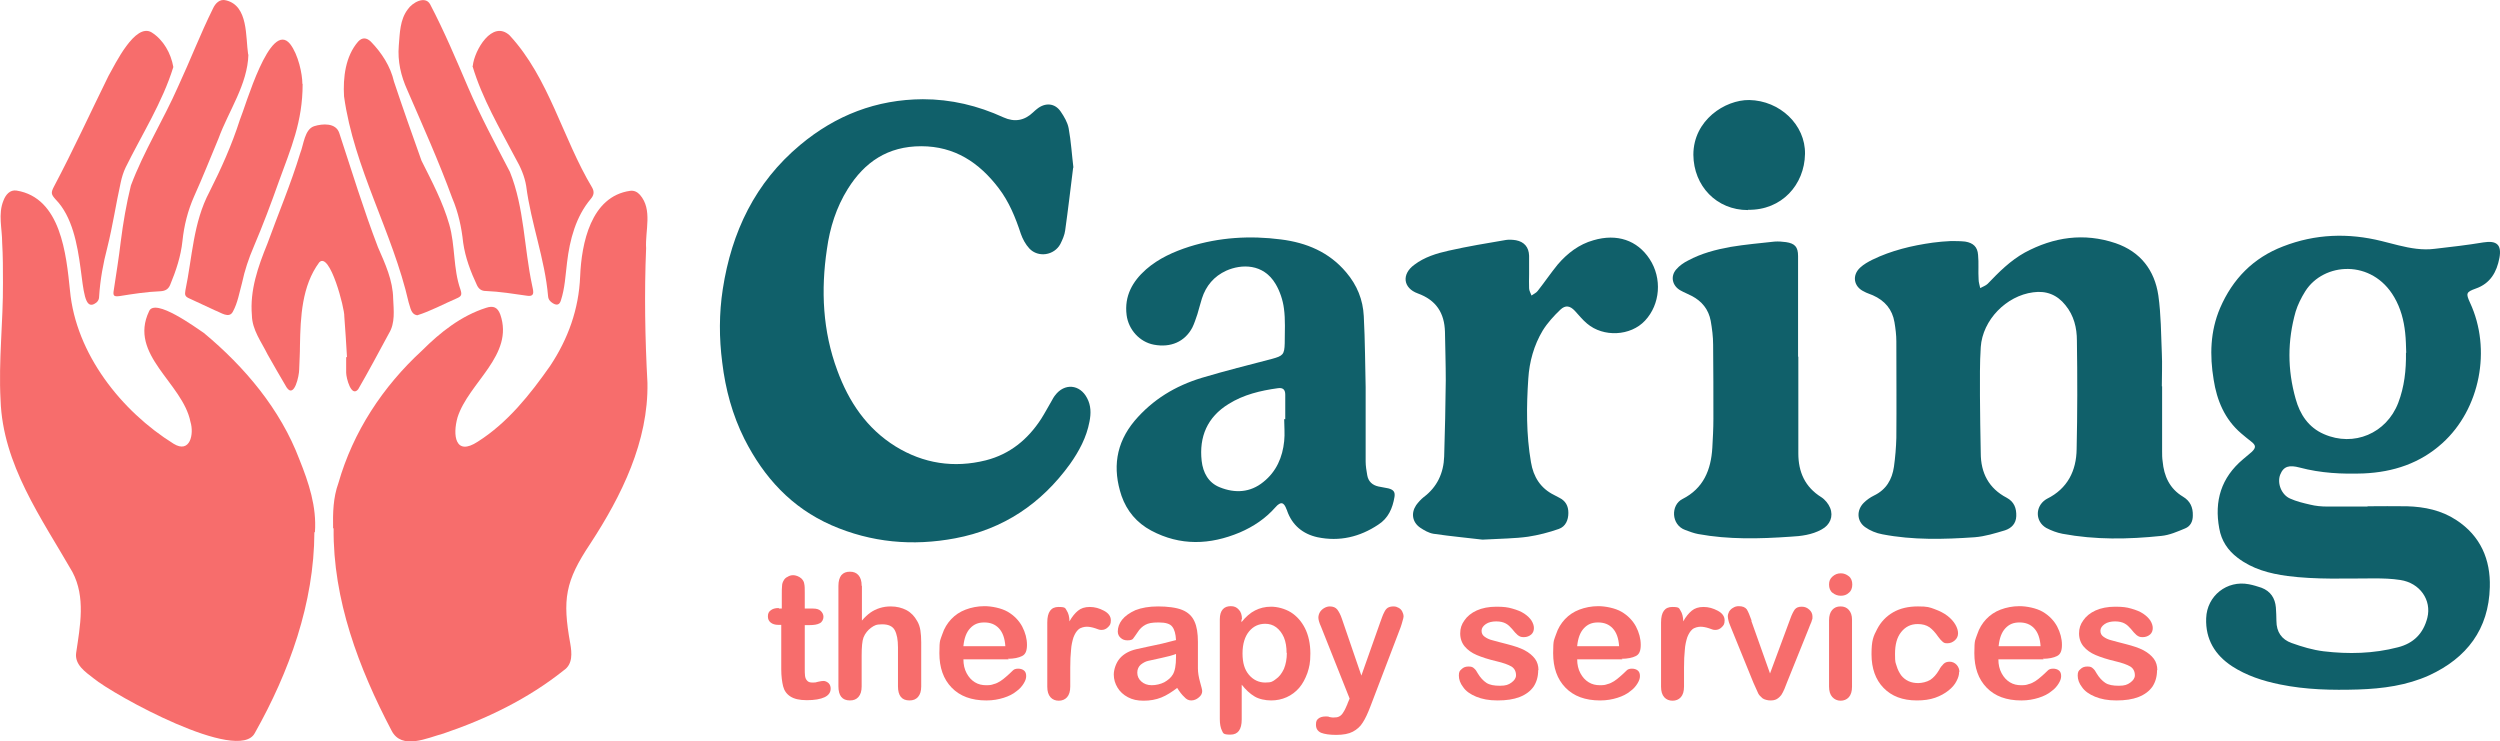
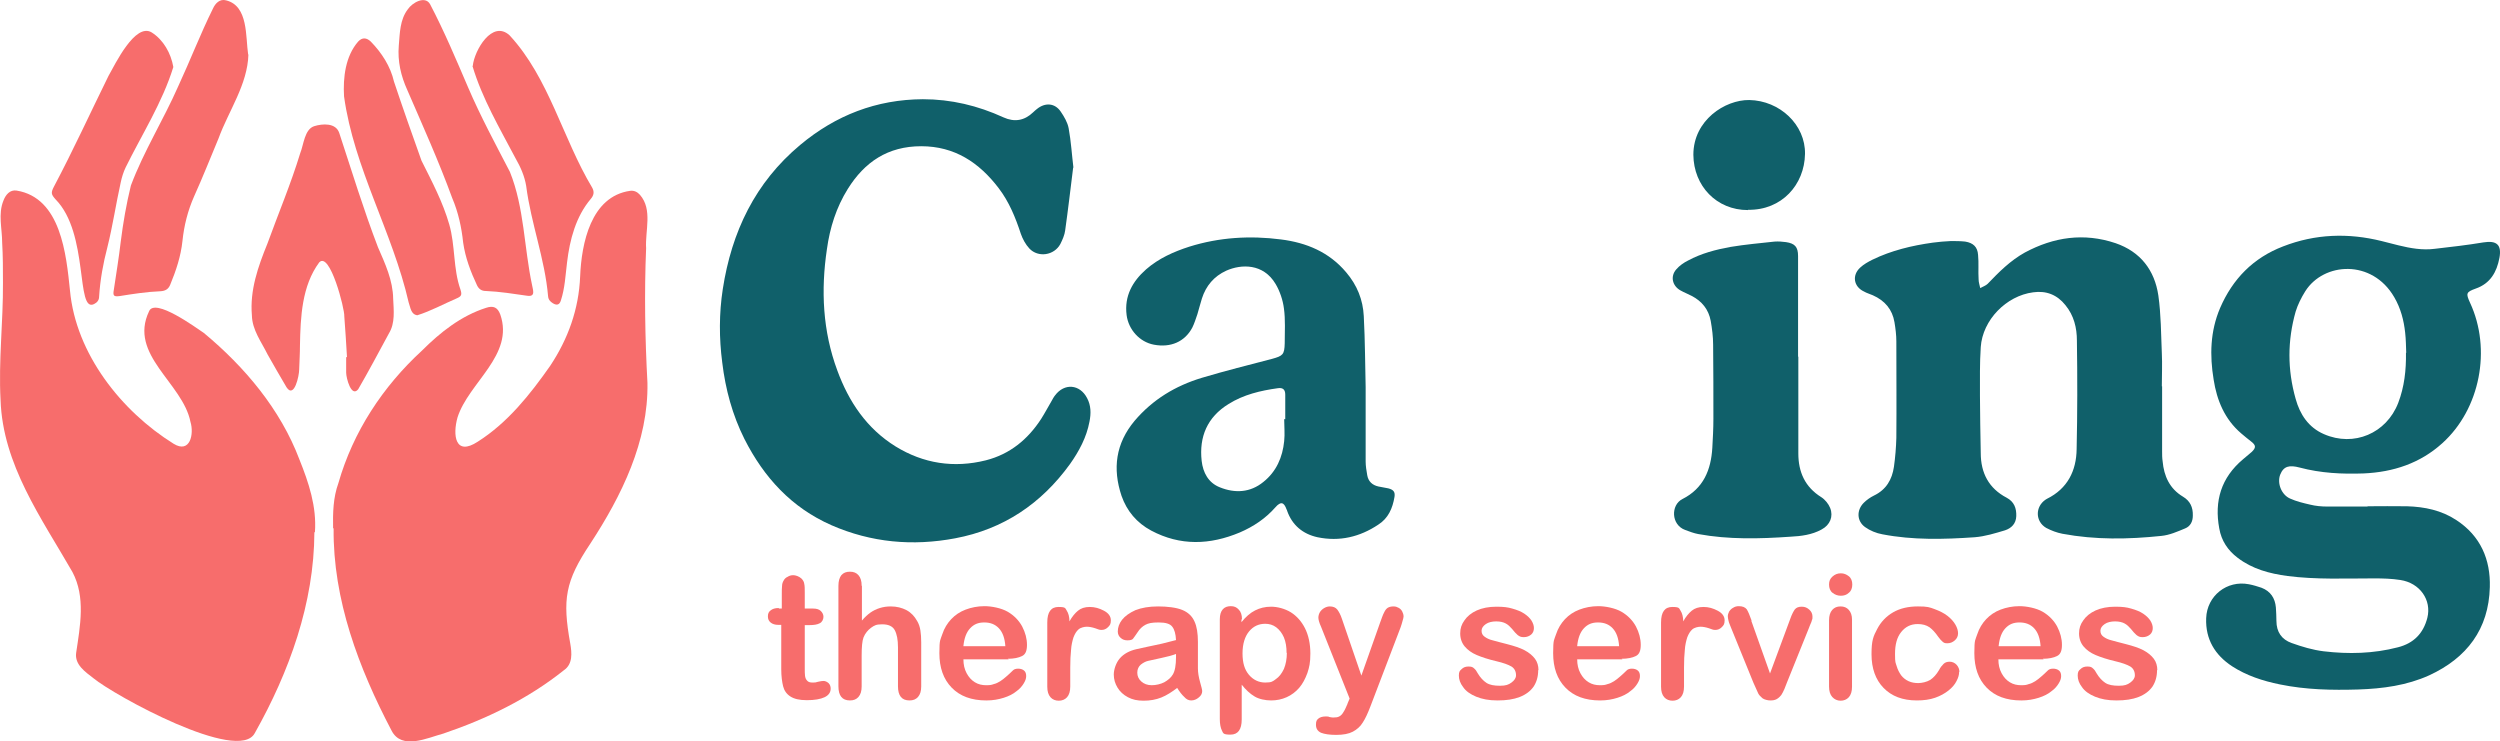
<svg xmlns="http://www.w3.org/2000/svg" id="Layer_1" viewBox="0 0 936.02 277.6">
  <defs>
    <style>.cls-1{fill:#10606a;}.cls-2{fill:#f76d6c;}</style>
  </defs>
  <path class="cls-2" d="M124.71,197.85c-.1-5.8,0-11.5,2-17,5.5-19.2,16.6-36.1,31.3-49.6,6.8-6.8,14.6-13,24-16,2.7-.9,4.3-.2,5.3,2.5,5.3,15.2-11.8,25.4-16,38.5-1.9,6.7-.9,14.7,7.6,9.1,11.2-7.1,19.6-17.7,27.1-28.4,6.7-10.1,10.7-21.2,11.2-33.4.5-12.4,4-30,18.7-32.1,1.5-.2,2.7.4,3.7,1.5,4.8,5.5,1.9,13.4,2.3,20-.7,16.8-.4,33.7.5,50.4.4,21.9-9.7,42.3-21.4,60.2-9.4,14.1-10.5,20.8-7.5,37.4.6,3.5,1,7.7-2.4,10-13.4,10.7-28.9,18.2-45.1,23.7-6,1.6-15.6,6.3-19.4-1.1-12.3-23.4-22-49.1-21.7-75.8l-.2.1Z" />
  <path class="cls-2" d="M117.71,199.25c-.1,26.6-9.4,52.3-22.3,75.2-6,11.6-52.8-14.2-60.4-20.5-3.1-2.4-7.1-5.1-6.5-9.5,1.5-10.1,3.6-20.9-1.4-30.3C15.51,193.95,1.01,173.95.21,149.75c-.8-14.6,1-29.2.9-43.9,0-5,0-10-.3-15,0-5.3-1.6-10.7.5-15.8.8-2.1,2.4-4.1,4.9-3.7,16.6,2.7,18.6,23.9,20,37.5,2.2,23.6,19.2,45.1,38.8,57.3,6.2,3.8,7.7-3.7,6.3-8.2-2.9-14.6-23.3-25.1-15.5-41.4,2.1-5.2,17.5,6.1,20.5,8.1,15.3,12.7,28.7,28.6,35.8,47.4,3.5,8.7,6.5,17.7,5.8,27.2h-.2Z" />
  <path class="cls-2" d="M129.91,133.65c-.3-5.1-.6-10.1-1-15.2.2-2.7-5.4-24.5-9.4-20.2-6.5,8.8-7,20.4-7.2,31,0,3.1-.2,6.2-.3,9.2,0,2.1-1.8,10.9-4.7,6.6-2.4-4.1-4.8-8.2-7.1-12.3-2.3-4.7-5.8-9.2-5.9-14.7-.8-9.4,2.3-18.2,5.8-26.8,4.1-11.3,8.8-22.4,12.3-33.9,1.3-3.2,1.6-8.9,5.2-10.1,3.2-1,8.1-1.3,9.4,2.5,4.7,14.3,9.1,28.7,14.5,42.8,2.7,6.2,5.6,12.4,5.7,19.3.2,4.4.8,9.1-1.6,13-3.8,7-7.5,14-11.5,20.9-2.6,3.2-4.5-4.3-4.5-6.2v-5.8h.1l.2-.1Z" />
  <path class="cls-2" d="M93.01,20.35c-.3,11.3-7.4,21.1-11.2,31.5-3,7.2-5.9,14.5-9.1,21.6-2.4,5.4-3.8,11-4.4,16.8-.6,5.7-2.4,11.1-4.6,16.4-.7,1.7-1.9,2.3-3.7,2.4-5.1.2-10.2,1-15.2,1.8-2.2.3-2.6-.1-2.2-2.3.9-6,1.9-12.1,2.6-18.1.9-7.1,2.1-14.1,3.8-21,4.8-12.8,12.2-24.6,17.7-37.1,4.5-9.7,8.3-19.6,13-29.1.9-2,2.6-3.8,5-3.1,8.3,2.1,7.2,13.6,8.2,20.3l.1-.1Z" />
  <path class="cls-2" d="M197.51,110.75c-4.9-.7-10.5-1.6-15.6-1.8-1.6,0-2.6-.7-3.3-2.1-2.4-5.1-4.4-10.4-5.2-16-.6-5.7-1.8-11.3-4.1-16.7-5-13.7-11-27-16.8-40.4-2.4-5.3-3.7-10.8-3.2-16.7.4-4.7.4-9.7,3.4-13.6,1.6-2.4,6.4-5.2,8.3-1.9,5.3,10.1,9.8,20.8,14.3,31.3,4.6,10.7,10.2,21.1,15.6,31.5,5.4,13.4,5.3,28.4,8.3,42.4.3,1.8,1.4,4.4-1.7,4Z" />
  <path class="cls-2" d="M156.31,118.05c-2.5-.3-2.6-2.9-3.3-4.8-6-26.3-20.5-50.3-24.2-77.2-.4-7,.5-15,5.3-20.5,1.5-1.6,3.1-1.5,4.7,0,4.1,4.2,7.4,9.3,8.7,15,3.3,9.9,6.8,19.8,10.3,29.6,3.9,7.8,8,15.5,10.4,23.9,2.3,8,1.4,16.5,4.2,24.4.6,1.9.4,2.5-1.5,3.3-4.9,2.1-9.6,4.7-14.7,6.3h.1Z" />
-   <path class="cls-2" d="M113.31,31.45c0,14.2-4.4,24.1-8.9,36.5-2.9,8.2-6,16.4-9.4,24.4-1.9,4.4-3.4,8.9-4.4,13.6-1,3.6-1.6,7.4-3.4,10.7-1.4,2.8-4.6.3-6.6-.4-3.2-1.5-6.4-3-9.7-4.5-1.6-.7-1.8-1.3-1.5-3,2.6-12.5,2.9-25.4,9-36.9,4.4-8.7,8.4-17.6,11.4-27,2.1-4.9,11.3-37.6,18.8-28.4,3.1,4,4.6,11.3,4.6,14.9l.1.1Z" />
  <path class="cls-2" d="M177.01,24.65c.6-5.8,7.3-17.4,13.8-11.4,14.8,16,19.8,38.5,30.9,57,.9,1.6.6,2.9-.5,4.2-5.6,6.6-7.9,15.3-8.9,23.8-.6,4.8-.8,9.6-2.3,14.2-.5,1.7-1.5,2-3,1.1-1-.6-1.7-1.4-1.8-2.6-1.2-14-6.4-27.3-8.2-41.3-.6-3.7-2.1-7.1-4-10.4-5.9-11.2-12.5-22.4-16.1-34.5l.1-.1Z" />
  <path class="cls-2" d="M64.91,25.05c-4.1,13.3-11.8,25.3-17.9,37.7-.8,1.7-1.4,3.6-1.8,5.5-1.8,8.1-3,16.3-5,24.3-1.6,6.1-2.7,12.2-3.1,18.5,0,1.3-.7,2.2-1.9,2.8-6.9,3.4-1.8-26.4-14.4-39.2-1.7-1.9-1.8-2.5-.6-4.8,7.2-13.6,13.6-27.6,20.4-41.4,2.5-4.4,10-20.1,16.2-16.3,4.4,2.8,7.2,7.8,8.1,13v-.1Z" />
  <path class="cls-1" d="M886.41,189.55c4.9,0,9.9-.1,14.8,0,6.6.2,12.9,1.5,18.5,5.2,9,5.9,12.8,14.7,12.5,25.1-.4,15.7-8.6,26.5-22.7,33-8.4,3.8-17.4,5-26.6,5.3-9.8.3-19.6.1-29.3-1.9-6.4-1.3-12.5-3.3-17.9-6.8-6.4-4.2-10-10.1-9.7-18,.3-8.4,7.8-14.3,16-12.7,1.6.3,3.2.8,4.7,1.3,3.4,1.3,5.1,3.9,5.4,7.4.1,1.7.2,3.4.2,5,0,4.2,2,7,5.7,8.3,3.9,1.4,7.9,2.6,12,3.1,9.3,1.1,18.6.9,27.8-1.5,5.9-1.5,9.5-5.2,11-11,1.7-6.7-2.8-13.1-10.1-14.2-3.2-.5-6.5-.6-9.7-.6-10.9,0-21.8.5-32.6-.9-6.7-.9-13.1-2.6-18.6-6.8-3.7-2.8-6.1-6.4-6.9-11-1.9-10.3.7-19,8.9-25.9,1.1-.9,2.1-1.8,3.2-2.7,1.7-1.6,1.7-2.5-.1-3.9-1.3-1-2.5-2-3.8-3.1-6.2-5.3-9.1-12.4-10.3-20.1-1.5-9.1-1.3-18.1,2.4-26.8,4.7-10.9,12.4-18.8,23.6-23.1,12.1-4.7,24.4-5.1,36.9-2,2.1.5,4.2,1.1,6.3,1.6,4.5,1.1,9,1.9,13.6,1.3,6.1-.7,12.2-1.4,18.2-2.4,5-.8,6.9.9,6,5.8-1,5.3-3.4,9.6-8.9,11.5-3.6,1.3-3.7,1.8-2.1,5.3,8.1,17.4,3.8,39.8-10.4,52.6-8.3,7.5-18.3,10.8-29.4,11.3-8.1.3-16.1-.1-24-2.2-3.8-1-6-.6-7.3,2.7-1.2,3.2.5,7.5,3.7,8.9,2.4,1.1,5,1.7,7.6,2.3,2,.5,4.2.7,6.3.7h15.2v-.3l-.1.2ZM900.91,132.15c-.1-2.5-.1-5-.4-7.6-.5-4.7-1.7-9.2-4.1-13.3-8.3-14.3-26.4-13.1-33.3-2.2-1.5,2.4-2.8,5-3.6,7.6-3.1,10.9-3.1,21.8,0,32.7,1.6,5.8,4.8,10.7,10.6,13.2,11.2,4.9,23.4-.3,27.8-11.7,2.3-6,3-12.3,2.9-18.8l.1.1Z" />
  <path class="cls-1" d="M401.81,62.65c-1,8-1.9,15.8-3,23.6-.2,1.7-1,3.5-1.8,5.1-2.3,4.3-8.3,5.2-11.6,1.7-1.4-1.5-2.5-3.5-3.2-5.5-2-6.1-4.4-12-8.3-17.1-7.3-9.6-16.5-15.7-29-15.7s-21.2,5.9-27.5,16c-4.3,6.9-6.7,14.5-7.8,22.5-2.3,15.4-1.6,30.7,3.9,45.5,4.3,11.7,11,21.7,21.8,28.4,10.4,6.4,21.8,8.2,33.8,5.2,9-2.3,15.7-7.8,20.7-15.5,1.4-2.2,2.6-4.5,3.9-6.7.4-.7.8-1.5,1.3-2.1,3.5-4.7,9.3-4.2,12,1,1.5,2.8,1.5,5.8.9,8.8-1.1,5.9-3.9,11.1-7.3,15.9-10.7,14.8-24.9,24.4-43,27.8-15.9,3-31.4,1.6-46.3-4.9-15-6.6-25.3-17.9-32.6-32.3-4.5-9-7.1-18.6-8.3-28.6-1.2-9.2-1.2-18.4.2-27.5,3.3-21.4,12.1-39.9,29-54,13.3-11.1,28.5-17,45.9-17.1,10.6,0,20.6,2.4,30.2,6.8,4.13,1.87,7.83,1.23,11.1-1.9.5-.5,1-.9,1.5-1.3,3-2.4,6.6-2.2,8.8,1,1.3,1.9,2.6,4.1,3,6.3.9,4.9,1.2,10,1.8,14.9l-.1-.3Z" />
  <path class="cls-1" d="M809.51,144.65v24.3c0,1.3,0,2.5.2,3.8.5,5.5,2.6,10.2,7.6,13.2,2.7,1.6,3.8,4,3.7,7.1,0,2.2-.9,4-2.9,4.8-2.9,1.2-5.8,2.5-8.9,2.8-12.4,1.3-24.7,1.5-37-.8-2.1-.4-4.2-1.2-6.1-2.2-4.1-2.4-4.2-7.9-.2-10.6.1-.1.3-.2.5-.3,7.7-3.8,11-10.5,11.1-18.6.3-13.5.3-27.1.1-40.6,0-4.8-1.1-9.4-4.3-13.3-3.1-3.9-7.2-5.5-12.1-4.8-10,1.3-18.9,10.3-19.6,20.5-.4,6-.3,12.1-.3,18.2,0,7.2.2,14.3.3,21.5,0,7.4,3,13.2,9.7,16.7,2.8,1.5,3.7,3.9,3.6,6.9-.1,2.8-1.8,4.5-4.2,5.3-3.7,1.1-7.5,2.3-11.4,2.6-11.5.8-23.1,1.1-34.5-1.1-2.3-.4-4.7-1.4-6.5-2.7-3.2-2.3-3.2-6.4-.5-9.1,1.1-1.1,2.4-2,3.8-2.7,4.6-2.2,6.8-6,7.5-10.8.5-3.6.8-7.2.9-10.8.1-12,0-24,0-36.1,0-2.4-.3-4.8-.7-7.2-.8-4.8-3.6-8.1-8.1-10.1-1.1-.5-2.3-.8-3.3-1.4-3.9-1.8-4.6-6.1-1.4-9,1.3-1.2,2.9-2.1,4.5-2.9,7.2-3.5,14.8-5.3,22.6-6.4,2.3-.3,4.5-.5,6.8-.6,1.8,0,3.6,0,5.4.2,3,.5,4.6,2,4.8,5,.3,3,0,6.1.2,9.2,0,1.1.4,2.1.6,3.2.9-.5,2.1-.9,2.8-1.6,4.2-4.4,8.5-8.7,13.9-11.7,10.8-5.8,22.1-7.5,34-3.5,9.3,3.2,14.6,10.1,16,19.6,1,7.1,1,14.4,1.3,21.6.2,4.1,0,8.3,0,12.4h.2-.1Z" />
  <path class="cls-1" d="M511.31,144.95v27.8c0,1.7.3,3.5.6,5.2.4,2.3,1.9,3.7,4.2,4.2,1.2.3,2.5.4,3.7.7,1.9.5,2.6,1.3,2.3,3.2-.7,4.2-2.3,8-6.1,10.4-6.9,4.6-14.5,6.4-22.7,4.7-5.5-1.2-9.5-4.5-11.4-9.9,0-.2-.1-.3-.2-.5-1-2.8-2.2-3.1-4.2-.8-3.7,4.2-8.2,7.2-13.3,9.4-11.2,4.7-22.3,5.1-33.2-.7-5.4-2.9-9.1-7.3-11.1-13-3.4-10.2-2.2-19.6,4.9-28.1,6.8-8,15.3-13.1,25.2-16.1,8.7-2.6,17.5-4.8,26.3-7.1,4-1.1,4.6-1.6,4.7-5.8,0-4.4.3-8.8-.3-13.1-.4-3.1-1.5-6.4-3.1-9.1-4.6-7.8-12.9-7.5-18.5-5-4.6,2.1-7.6,5.7-9.1,10.4-.6,1.9-1.1,3.9-1.7,5.9-.6,1.7-1.1,3.4-1.9,5-2.8,5.3-8.1,7.6-14.4,6.4-5.3-1-9.5-5.6-10.2-11.1-.9-7.1,2.2-12.6,7.3-17.1,4.7-4.1,10.3-6.6,16.2-8.5,11.2-3.5,22.7-4.2,34.3-2.7,9.5,1.2,18,4.7,24.4,12.3,4.1,4.8,6.3,10.3,6.6,16.4.5,9.4.5,18.7.7,26.6h0ZM480.91,156.95h.3v-9.2c0-1.9-.9-2.7-2.8-2.4-6.5.9-12.8,2.4-18.4,5.9-8,4.9-11.1,12.3-10.1,21.3.5,4.4,2.5,8.2,6.8,9.9,5.7,2.3,11.4,2,16.3-2,4.9-3.9,7.2-9.3,7.8-15.3.3-2.7,0-5.5,0-8.3l.1.1Z" />
-   <path class="cls-1" d="M555.11,202.05c-4.8-.6-11.6-1.2-18.4-2.2-1.8-.3-3.5-1.3-5-2.3-2.9-2-3.5-5.4-1.5-8.4.8-1.1,1.8-2.2,2.8-3,5.1-3.8,7.5-9.1,7.7-15.2.3-9.5.5-19,.6-28.5,0-6.1-.2-12.1-.3-18.2-.2-7.1-3.3-11.9-10.2-14.4-5.5-2-6.1-7.2-1.3-10.7,3.8-2.9,8.4-4.3,12.9-5.3,7.1-1.6,14.3-2.8,21.4-4,1.2-.2,2.5-.1,3.8.1,3.1.6,4.8,2.6,4.9,5.8v7c0,1.7-.1,3.5,0,5.2,0,.9.6,1.8.9,2.7.8-.6,1.8-1,2.3-1.7,2.6-3.3,4.9-6.7,7.5-9.9,3.6-4.2,8-7.6,13.4-9.1,8.8-2.6,16.4,0,21,7,4.8,7.3,4,17-1.7,23.1-5.4,5.8-15.6,6.3-21.7,1.1-1.7-1.4-3.1-3.2-4.6-4.8-1.8-1.9-3.5-2.2-5.4-.4-2.4,2.3-4.8,4.9-6.6,7.8-3.3,5.5-5,11.7-5.4,18-.7,10.4-.8,20.9,1,31.3.9,5.5,3.6,9.8,8.7,12.3.6.3,1.3.7,1.9,1,2.4,1.2,3.4,3.1,3.4,5.7s-1,5.1-3.6,6c-3.7,1.3-7.6,2.3-11.5,2.9-5,.7-10.1.7-17.2,1.1h.2Z" />
  <path class="cls-1" d="M673.31,133.55v36.2c0,7,2.5,12.6,8.6,16.4,1.4.9,2.7,2.5,3.3,4,1.3,3.2,0,6.4-3.2,8.1-3.6,2-7.7,2.5-11.7,2.7-11.5.8-23.1,1.1-34.5-1-1.6-.3-3.2-.9-4.8-1.5-5.4-1.9-5.5-9.4-1.1-11.6,7.9-4,10.7-10.9,11.2-19.2.2-3.6.4-7.2.4-10.8,0-9.3,0-18.5-.1-27.8,0-3-.4-6-.9-8.9-.8-4.3-3.3-7.4-7.2-9.4-1.3-.7-2.7-1.2-4.1-2-3.1-1.7-3.9-5.3-1.6-7.9,1.2-1.4,2.8-2.5,4.4-3.3,5-2.7,10.4-4.1,15.9-5.1,5.4-.9,11-1.4,16.5-2,1.4-.1,2.9,0,4.3.2,3.3.5,4.5,1.8,4.5,5.2v37.7h.1,0Z" />
  <path class="cls-1" d="M654.41,78.65c-11.7,0-20.3-9-20.4-20.7,0-13,11.9-20.6,20.9-20.5,11.5.2,21.1,9.3,20.9,20.2-.2,11.5-8.7,21.1-21.3,20.9l-.1.1Z" />
  <path class="cls-2" d="M291.71,227.85h1v-5.2c0-1.4,0-2.5.1-3.3,0-.8.3-1.5.6-2,.3-.6.8-1.1,1.5-1.4.6-.4,1.3-.6,2.1-.6s2.1.4,3,1.2c.6.6,1,1.2,1.1,2,.2.8.2,1.9.2,3.4v5.9h3.2c1.2,0,2.2.3,2.8.9.6.6,1,1.3,1,2.2s-.5,2-1.4,2.4c-.9.5-2.2.7-4,.7h-1.6v15.9c0,1.4,0,2.4.1,3.1s.3,1.3.8,1.8c.4.5,1.1.7,2,.7s1.2,0,2.1-.3c.9-.2,1.5-.3,2-.3.7,0,1.3.3,1.9.8.6.6.8,1.3.8,2.1,0,1.4-.8,2.5-2.3,3.2s-3.7,1.1-6.6,1.1-4.8-.5-6.2-1.4c-1.4-.9-2.3-2.2-2.7-3.8-.4-1.6-.7-3.8-.7-6.4v-16.6h-1.1c-1.2,0-2.2-.3-2.9-.9-.7-.6-1-1.3-1-2.3s.3-1.7,1-2.2c.7-.6,1.7-.9,3-.9l.2.2Z" />
  <path class="cls-2" d="M322.71,219.45v12.9c1.1-1.3,2.2-2.3,3.2-3s2.2-1.3,3.5-1.7,2.6-.6,4.1-.6c2.2,0,4.2.5,5.9,1.4,1.7.9,3,2.3,4,4.1.6,1,1,2.2,1.2,3.5s.3,2.8.3,4.4v16.6c0,1.7-.4,3-1.2,3.9-.8.9-1.8,1.3-3.2,1.3-2.9,0-4.3-1.8-4.3-5.3v-14.6c0-2.8-.4-4.9-1.2-6.4-.8-1.5-2.4-2.2-4.7-2.2s-2.9.4-4.2,1.3c-1.2.9-2.2,2.1-2.8,3.6-.5,1.3-.7,3.6-.7,6.9v11.5c0,1.7-.4,3-1.2,3.9-.8.9-1.8,1.3-3.2,1.3-2.9,0-4.3-1.8-4.3-5.3v-37.6c0-1.8.4-3.1,1.1-4,.8-.9,1.8-1.3,3.2-1.3s2.4.4,3.2,1.3c.8.9,1.2,2.2,1.2,3.9l.1.2Z" />
  <path class="cls-2" d="M377.71,246.85h-17c0,2,.4,3.7,1.2,5.2.8,1.5,1.8,2.6,3.1,3.4,1.3.8,2.7,1.1,4.2,1.1s2-.1,2.8-.4c.9-.2,1.7-.6,2.5-1.1s1.5-1.1,2.2-1.7c.7-.6,1.6-1.4,2.6-2.4.4-.4,1.1-.6,1.9-.6s1.6.2,2.2.7.8,1.2.8,2.1-.3,1.7-.9,2.7-1.5,2.1-2.8,3c-1.2,1-2.8,1.8-4.7,2.4-1.9.6-4,1-6.5,1-5.6,0-9.9-1.6-13-4.8-3.1-3.2-4.6-7.5-4.6-12.9s.4-4.9,1.1-7.1,1.9-4.1,3.3-5.6c1.5-1.6,3.3-2.8,5.4-3.6s4.5-1.3,7.1-1.3,6.3.7,8.7,2.1c2.4,1.4,4.2,3.3,5.4,5.5,1.2,2.3,1.8,4.6,1.8,6.9s-.6,3.6-1.9,4.2c-1.2.6-3,1-5.3,1l.4.2ZM360.71,241.95h15.7c-.2-3-1-5.2-2.4-6.7s-3.2-2.2-5.5-2.2-3.9.7-5.3,2.2-2.2,3.7-2.5,6.6v.1Z" />
  <path class="cls-2" d="M400.71,249.85v7.2c0,1.8-.4,3.1-1.2,4-.8.9-1.9,1.3-3.1,1.3s-2.3-.4-3.1-1.3c-.8-.9-1.2-2.2-1.2-3.9v-24.1c0-3.9,1.4-5.8,4.2-5.8s2.5.5,3.1,1.4,1,2.3,1,4c1-1.8,2.1-3.1,3.2-4s2.5-1.4,4.4-1.4,3.6.5,5.3,1.4c1.7.9,2.6,2.1,2.6,3.6s-.4,1.9-1.1,2.6c-.7.7-1.5,1-2.4,1s-1.1-.2-2.3-.6c-1.2-.4-2.3-.6-3.2-.6s-2.3.3-3.1,1c-.8.7-1.4,1.7-1.9,3-.4,1.3-.8,2.9-.9,4.7-.2,1.8-.3,4-.3,6.6v-.1Z" />
  <path class="cls-2" d="M440.91,257.45c-2.1,1.6-4.1,2.9-6.1,3.7-2,.8-4.2,1.2-6.6,1.2s-4.2-.4-5.9-1.3-3-2.1-3.9-3.6-1.4-3.1-1.4-4.9.8-4.4,2.3-6.1c1.5-1.7,3.6-2.8,6.2-3.4.6-.1,1.9-.4,4.1-.9,2.2-.4,4-.9,5.6-1.2,1.6-.4,3.2-.8,5.1-1.3-.1-2.3-.6-4-1.4-5-.8-1.1-2.5-1.6-5.1-1.6s-3.9.3-5,.9c-1.1.6-2.1,1.5-2.9,2.8-.8,1.2-1.4,2-1.7,2.4-.3.4-1,.6-2.1.6s-1.8-.3-2.5-.9c-.7-.6-1.1-1.4-1.1-2.4,0-1.5.5-3,1.6-4.4s2.8-2.6,5-3.6c2.3-.9,5.1-1.4,8.5-1.4s6.8.4,9,1.3c2.2.9,3.7,2.3,4.6,4.3.9,1.9,1.3,4.5,1.3,7.7v9.9c0,1.6.3,3.3.8,5.1.5,1.8.8,2.9.8,3.4,0,.9-.4,1.7-1.3,2.4-.8.7-1.8,1.1-2.8,1.1s-1.8-.4-2.6-1.3c-.9-.8-1.8-2-2.8-3.6l.3.1ZM440.31,244.85c-1.3.5-3.1,1-5.5,1.5s-4.1.9-5,1.1c-.9.2-1.8.7-2.7,1.4-.8.7-1.3,1.7-1.3,3s.5,2.4,1.5,3.3,2.3,1.4,3.9,1.4,3.3-.4,4.7-1.1c1.4-.8,2.5-1.7,3.2-2.9.8-1.3,1.2-3.5,1.2-6.5v-1.2h0Z" />
  <path class="cls-2" d="M464.81,231.95v1c1.6-2,3.3-3.5,5.1-4.4,1.8-.9,3.7-1.4,6-1.4s5.1.7,7.4,2.1c2.2,1.4,4,3.4,5.3,6s2,5.8,2,9.4-.4,5.1-1.1,7.3c-.8,2.2-1.8,4.1-3.1,5.6-1.3,1.5-2.9,2.7-4.7,3.5-1.8.8-3.7,1.2-5.8,1.2s-4.6-.5-6.2-1.5c-1.7-1-3.3-2.5-4.8-4.4v13c0,3.8-1.4,5.7-4.2,5.7s-2.7-.5-3.2-1.5-.8-2.4-.8-4.3v-37.4c0-1.7.4-2.9,1.1-3.7s1.7-1.2,3-1.2,2.2.4,3,1.3c.8.8,1.2,2,1.2,3.6l-.2.1ZM481.71,244.55c0-2.3-.3-4.2-1-5.9-.7-1.6-1.7-2.9-2.9-3.8-1.2-.9-2.6-1.3-4.1-1.3-2.4,0-4.4.9-6,2.8-1.6,1.9-2.5,4.7-2.5,8.3s.8,6.1,2.4,8,3.7,2.9,6.1,2.9,2.8-.4,4-1.3c1.2-.8,2.2-2.1,3-3.8.7-1.7,1.1-3.7,1.1-6.1l-.1.2Z" />
  <path class="cls-2" d="M504.51,263.45l.8-1.9-10.7-26.9c-.7-1.5-1-2.7-1-3.4s.2-1.4.6-2.1c.4-.6.9-1.1,1.6-1.5.7-.4,1.4-.6,2.1-.6,1.2,0,2.2.4,2.8,1.2s1.2,1.9,1.7,3.4l7.3,21.3,7-19.8c.6-1.6,1-2.9,1.5-3.8.4-.9.9-1.5,1.4-1.8s1.2-.5,2.1-.5,1.3.2,1.9.5c.6.3,1.1.8,1.4,1.4.3.6.5,1.2.5,1.9,0,.4-.2,1-.4,1.7s-.4,1.5-.7,2.3l-11.3,29.6c-1,2.6-1.9,4.6-2.9,6.1-.9,1.5-2.2,2.6-3.7,3.4s-3.6,1.2-6.2,1.2-4.4-.3-5.7-.8c-1.3-.6-1.9-1.6-1.9-3s.3-1.8.9-2.3c.6-.5,1.5-.8,2.7-.8s.9,0,1.4.2c.6.1,1,.2,1.4.2,1,0,1.8-.1,2.3-.4.6-.3,1.1-.8,1.5-1.5.5-.7,1-1.8,1.6-3.2v-.1Z" />
  <path class="cls-2" d="M575.91,250.95c0,2.4-.6,4.4-1.7,6.1-1.2,1.7-2.9,3-5.2,3.9s-5,1.3-8.3,1.3-5.8-.5-8-1.4-3.9-2.1-4.9-3.6c-1.1-1.4-1.6-2.9-1.6-4.3s.3-1.8,1-2.4c.7-.7,1.5-1,2.6-1s1.6.2,2.1.7c.5.4,1,1.1,1.4,1.9.9,1.5,2,2.7,3.2,3.5s2.9,1.1,5.1,1.1,3.2-.4,4.3-1.2,1.7-1.7,1.7-2.7c0-1.5-.6-2.6-1.7-3.3-1.2-.7-3.1-1.4-5.7-2-3-.7-5.4-1.5-7.3-2.3-1.9-.8-3.4-1.9-4.5-3.2s-1.7-3-1.7-4.9.5-3.4,1.6-4.9c1-1.5,2.6-2.8,4.6-3.7s4.5-1.4,7.3-1.4,4.3.2,6,.7c1.8.5,3.3,1.1,4.5,1.9,1.2.8,2.1,1.7,2.7,2.6.6,1,.9,1.9.9,2.8s-.3,1.8-1,2.4-1.6,1-2.8,1-1.6-.3-2.3-.8c-.6-.5-1.3-1.3-2.1-2.3-.7-.8-1.4-1.5-2.3-2-.9-.5-2.1-.8-3.6-.8s-2.9.3-3.9,1-1.6,1.5-1.6,2.5.4,1.7,1.1,2.2c.8.6,1.8,1.1,3.1,1.4,1.3.4,3.1.8,5.3,1.4,2.7.7,4.9,1.4,6.6,2.3,1.7.9,3,2,3.9,3.2s1.3,2.7,1.3,4.2l-.1.1Z" />
  <path class="cls-2" d="M607.51,246.85h-17c0,2,.4,3.7,1.2,5.2s1.8,2.6,3.1,3.4,2.7,1.1,4.2,1.1,2-.1,2.8-.4c.9-.2,1.7-.6,2.5-1.1s1.5-1.1,2.2-1.7c.7-.6,1.6-1.4,2.6-2.4.4-.4,1.1-.6,1.9-.6s1.6.2,2.2.7c.6.5.8,1.2.8,2.1s-.3,1.7-.9,2.7c-.6,1-1.5,2.1-2.8,3-1.2,1-2.8,1.8-4.7,2.4s-4,1-6.5,1c-5.6,0-9.9-1.6-13-4.8-3.1-3.2-4.6-7.5-4.6-12.9s.4-4.9,1.1-7.1,1.9-4.1,3.3-5.6c1.5-1.6,3.3-2.8,5.4-3.6,2.1-.8,4.5-1.3,7.1-1.3s6.3.7,8.7,2.1c2.4,1.4,4.2,3.3,5.4,5.5,1.2,2.3,1.8,4.6,1.8,6.9s-.6,3.6-1.9,4.2c-1.2.6-3,1-5.3,1l.4.2ZM590.51,241.95h15.7c-.2-3-1-5.2-2.4-6.7s-3.2-2.2-5.5-2.2-3.9.7-5.3,2.2c-1.4,1.5-2.2,3.7-2.5,6.6v.1Z" />
  <path class="cls-2" d="M630.51,249.85v7.2c0,1.8-.4,3.1-1.2,4s-1.9,1.3-3.1,1.3-2.3-.4-3.1-1.3-1.2-2.2-1.2-3.9v-24.1c0-3.9,1.4-5.8,4.2-5.8s2.5.5,3.1,1.4,1,2.3,1,4c1-1.8,2.1-3.1,3.2-4,1.1-.9,2.5-1.4,4.4-1.4s3.6.5,5.3,1.4,2.6,2.1,2.6,3.6-.4,1.9-1.1,2.6c-.7.7-1.5,1-2.4,1s-1.1-.2-2.3-.6c-1.2-.4-2.3-.6-3.2-.6s-2.3.3-3.1,1-1.4,1.7-1.9,3c-.4,1.3-.8,2.9-.9,4.7-.2,1.8-.3,4-.3,6.6v-.1Z" />
  <path class="cls-2" d="M655.71,232.45l7,19.7,7.6-20.5c.6-1.7,1.2-2.8,1.7-3.5.6-.7,1.4-1,2.6-1s2,.4,2.8,1.1c.8.7,1.2,1.6,1.2,2.6s0,.8-.2,1.3c-.1.5-.3,1-.5,1.4s-.4,1-.6,1.5l-8.3,20.6c-.2.6-.5,1.3-.9,2.3-.4.9-.8,1.7-1.2,2.3-.5.6-1,1.1-1.7,1.5s-1.5.5-2.4.5-2.2-.3-2.9-.8c-.7-.6-1.3-1.2-1.6-1.8s-.9-2-1.8-4l-8.3-20.4c-.2-.5-.4-1-.6-1.5-.2-.5-.4-1-.5-1.6-.1-.5-.2-1-.2-1.4,0-.6.2-1.2.5-1.8.4-.6.9-1.1,1.5-1.4.6-.4,1.3-.6,2.1-.6,1.4,0,2.4.4,3,1.2.5.8,1.1,2.2,1.8,4.2l-.1.1Z" />
  <path class="cls-2" d="M689.21,223.05c-1.2,0-2.2-.4-3.1-1.1-.9-.7-1.3-1.8-1.3-3.1s.4-2.2,1.3-3c.9-.8,1.9-1.2,3.1-1.2s2.1.4,3,1.1c.9.7,1.3,1.8,1.3,3.1s-.4,2.4-1.3,3.1c-.8.8-1.9,1.1-3,1.1h0ZM693.41,232.05v25.1c0,1.7-.4,3-1.2,3.9s-1.9,1.3-3.1,1.3-2.3-.5-3.1-1.4-1.2-2.2-1.2-3.9v-24.8c0-1.7.4-3,1.2-3.9s1.8-1.3,3.1-1.3,2.3.4,3.1,1.3c.8.9,1.2,2.1,1.2,3.6v.1Z" />
  <path class="cls-2" d="M733.51,251.55c0,1.1-.3,2.2-1,3.5-.6,1.2-1.6,2.4-3,3.5s-3,2-5,2.7-4.3,1-6.8,1c-5.4,0-9.5-1.6-12.5-4.7s-4.5-7.3-4.5-12.6.7-6.7,2.1-9.4c1.4-2.7,3.4-4.8,6-6.3s5.7-2.2,9.3-2.2,4.3.3,6.2,1,3.5,1.5,4.8,2.5,2.3,2.1,3,3.3,1,2.3,1,3.3-.4,1.9-1.2,2.6c-.8.7-1.7,1.1-2.8,1.1s-1.3-.2-1.8-.6c-.5-.4-1-1-1.6-1.8-1.1-1.6-2.2-2.8-3.3-3.6-1.2-.8-2.6-1.2-4.4-1.2-2.6,0-4.6,1-6.2,3-1.6,2-2.3,4.7-2.3,8.2s.2,3.1.6,4.5c.4,1.4,1,2.5,1.7,3.5.8,1,1.7,1.7,2.8,2.2s2.3.7,3.6.7,3.2-.4,4.5-1.2c1.2-.8,2.3-2,3.3-3.7.5-1,1.1-1.7,1.7-2.3.6-.6,1.4-.8,2.3-.8s1.9.4,2.6,1.2c.7.8,1,1.7,1,2.6h-.1Z" />
  <path class="cls-2" d="M765.21,246.85h-17c0,2,.4,3.7,1.2,5.2s1.8,2.6,3.1,3.4,2.7,1.1,4.2,1.1,2-.1,2.8-.4c.9-.2,1.7-.6,2.5-1.1s1.5-1.1,2.2-1.7c.7-.6,1.6-1.4,2.6-2.4.4-.4,1.1-.6,1.9-.6s1.6.2,2.2.7c.6.5.8,1.2.8,2.1s-.3,1.7-.9,2.7c-.6,1-1.5,2.1-2.8,3-1.2,1-2.8,1.8-4.7,2.4s-4,1-6.5,1c-5.6,0-9.9-1.6-13-4.8-3.1-3.2-4.6-7.5-4.6-12.9s.4-4.9,1.1-7.1,1.9-4.1,3.3-5.6c1.5-1.6,3.3-2.8,5.4-3.6,2.1-.8,4.5-1.3,7.1-1.3s6.3.7,8.7,2.1c2.4,1.4,4.2,3.3,5.4,5.5,1.2,2.3,1.8,4.6,1.8,6.9s-.6,3.6-1.9,4.2c-1.2.6-3,1-5.3,1l.4.2ZM748.31,241.95h15.7c-.2-3-1-5.2-2.4-6.7s-3.2-2.2-5.5-2.2-3.9.7-5.3,2.2c-1.4,1.5-2.2,3.7-2.5,6.6v.1Z" />
  <path class="cls-2" d="M807.61,250.95c0,2.4-.6,4.4-1.7,6.1-1.2,1.7-2.9,3-5.2,3.9s-5,1.3-8.3,1.3-5.8-.5-8-1.4-3.9-2.1-4.9-3.6c-1.1-1.4-1.6-2.9-1.6-4.3s.3-1.8,1-2.4c.7-.7,1.5-1,2.6-1s1.6.2,2.1.7c.5.4,1,1.1,1.4,1.9.9,1.5,2,2.7,3.2,3.5s2.9,1.1,5.1,1.1,3.2-.4,4.3-1.2,1.7-1.7,1.7-2.7c0-1.5-.6-2.6-1.7-3.3-1.2-.7-3.1-1.4-5.7-2-3-.7-5.4-1.5-7.3-2.3-1.9-.8-3.4-1.9-4.5-3.2s-1.7-3-1.7-4.9.5-3.4,1.6-4.9c1-1.5,2.6-2.8,4.6-3.7s4.5-1.4,7.3-1.4,4.3.2,6,.7c1.8.5,3.3,1.1,4.5,1.9,1.2.8,2.1,1.7,2.7,2.6.6,1,.9,1.9.9,2.8s-.3,1.8-1,2.4-1.6,1-2.8,1-1.6-.3-2.3-.8c-.6-.5-1.3-1.3-2.1-2.3-.7-.8-1.4-1.5-2.3-2-.9-.5-2.1-.8-3.6-.8s-2.9.3-3.9,1-1.6,1.5-1.6,2.5.4,1.7,1.1,2.2c.8.6,1.8,1.1,3.1,1.4,1.3.4,3.1.8,5.3,1.4,2.7.7,4.9,1.4,6.6,2.3,1.7.9,3,2,3.9,3.2s1.3,2.7,1.3,4.2l-.1.1Z" />
</svg>